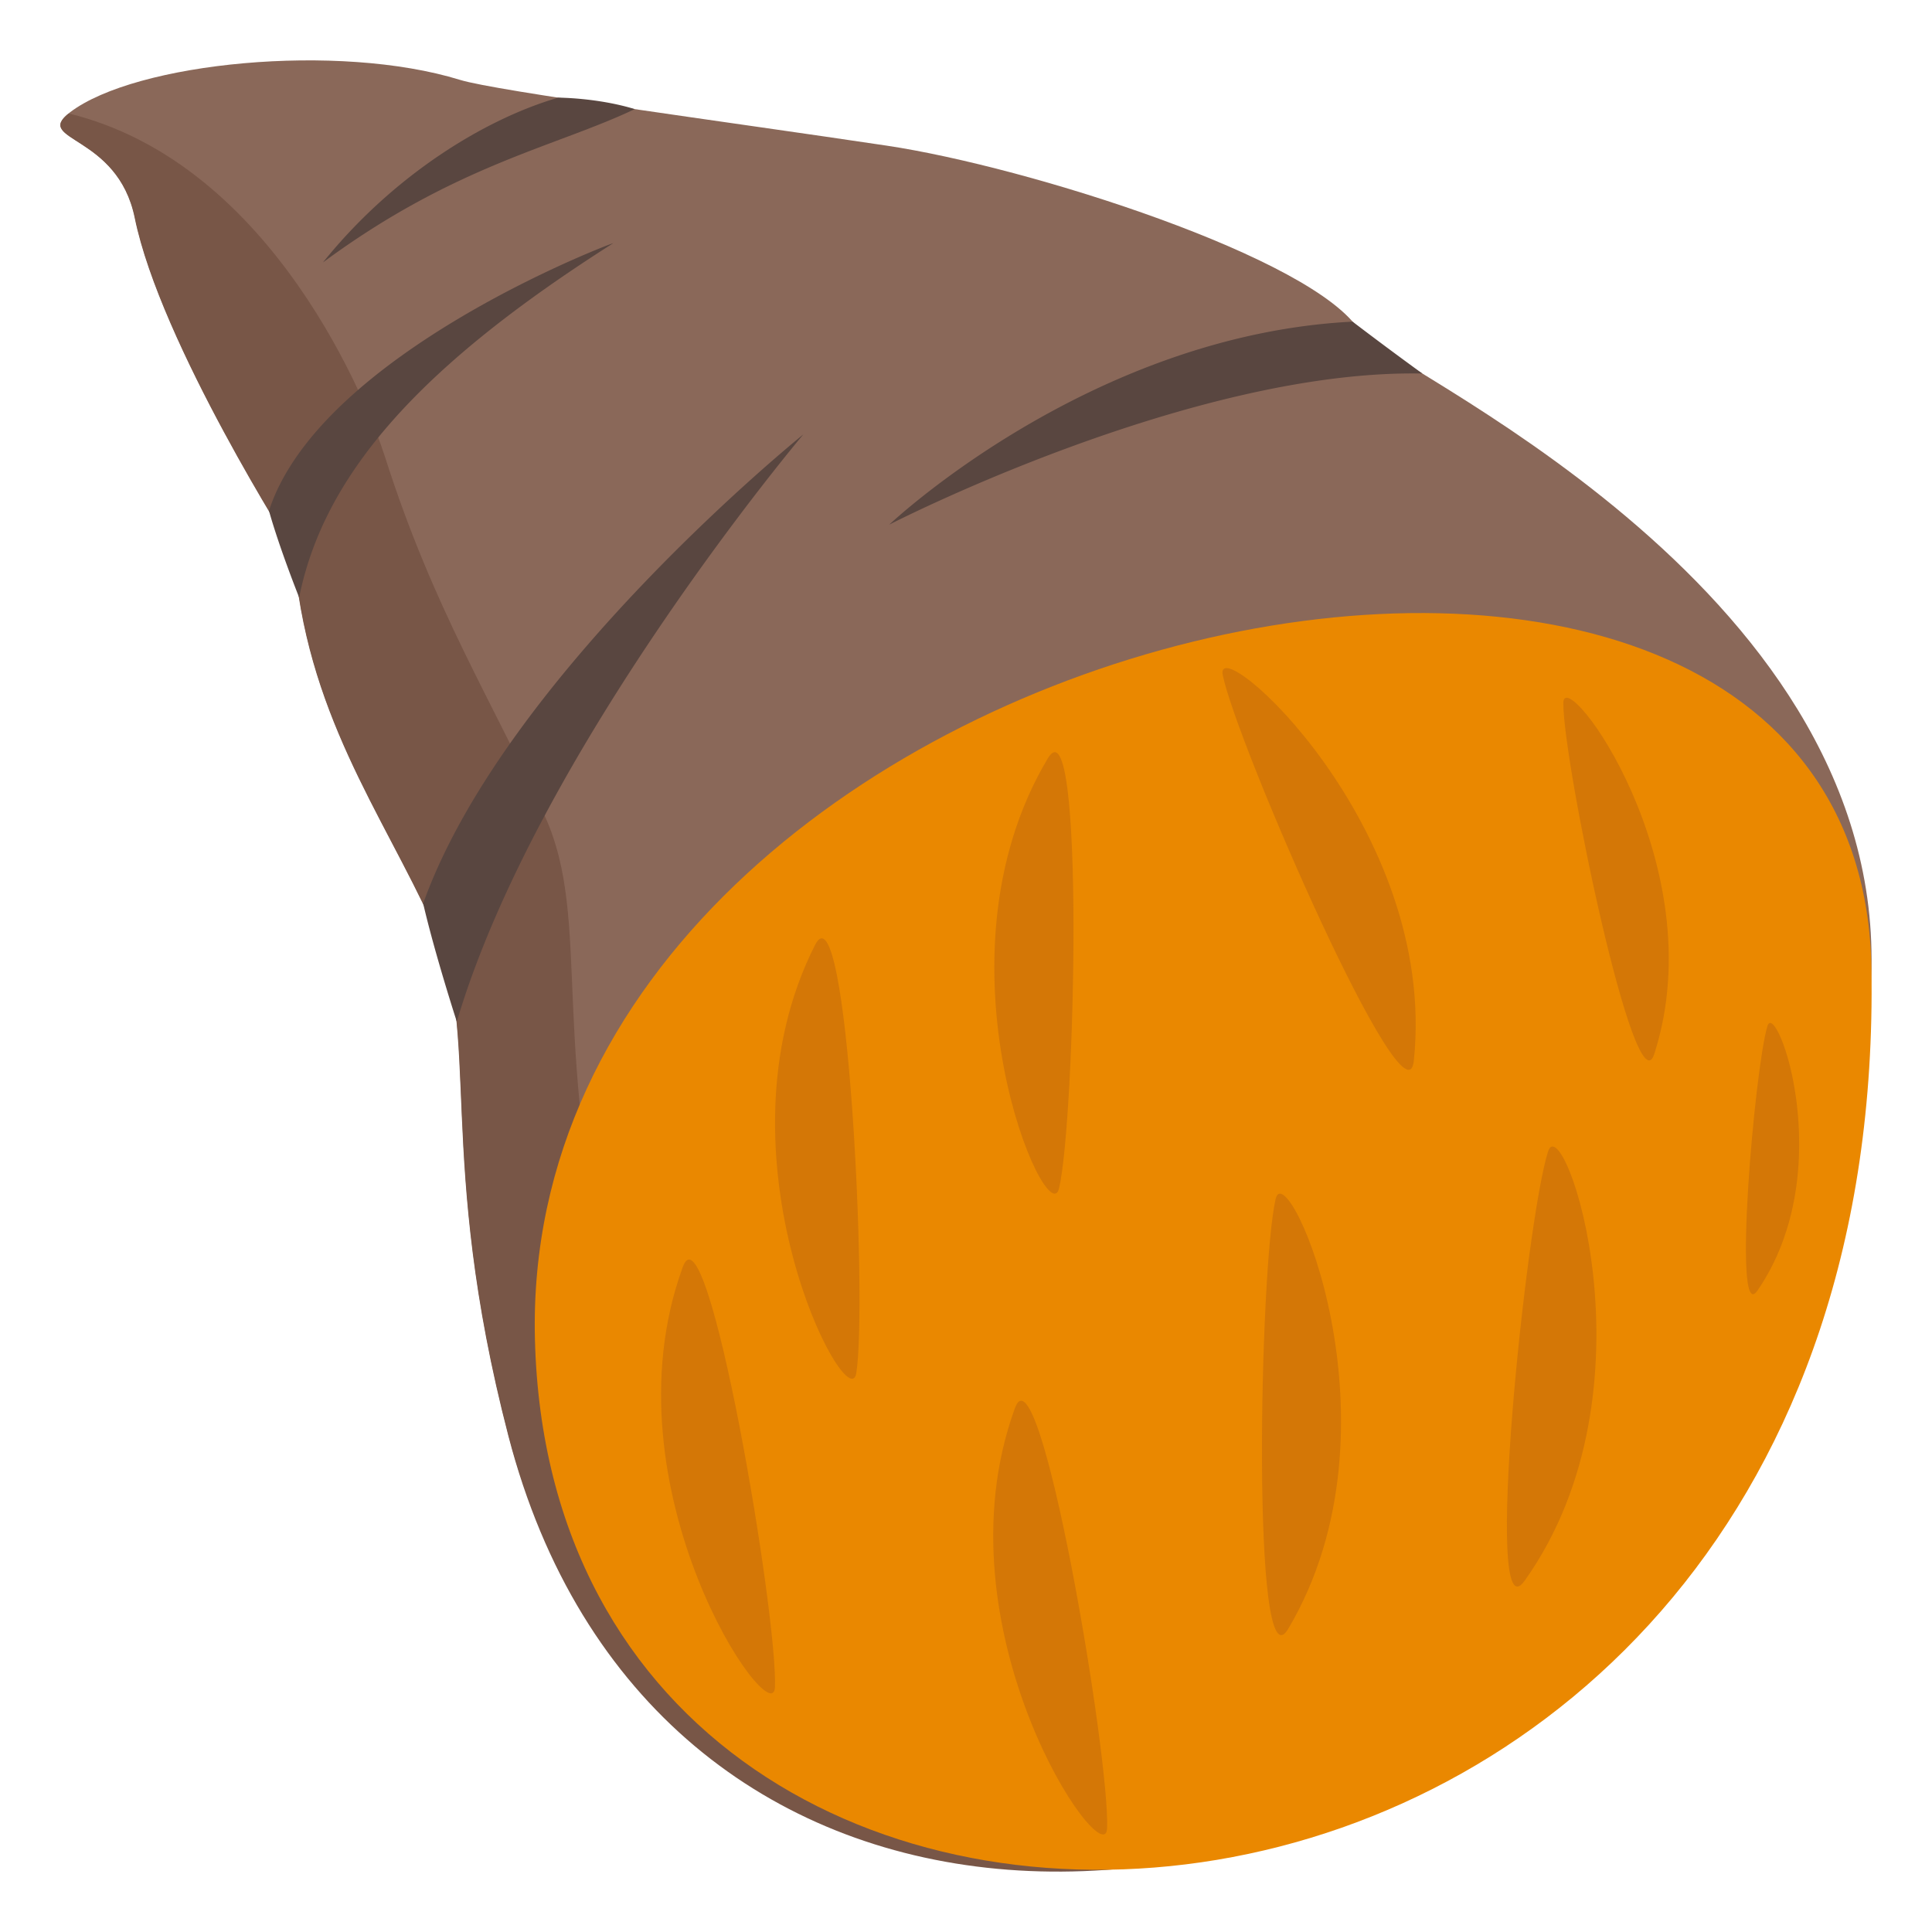
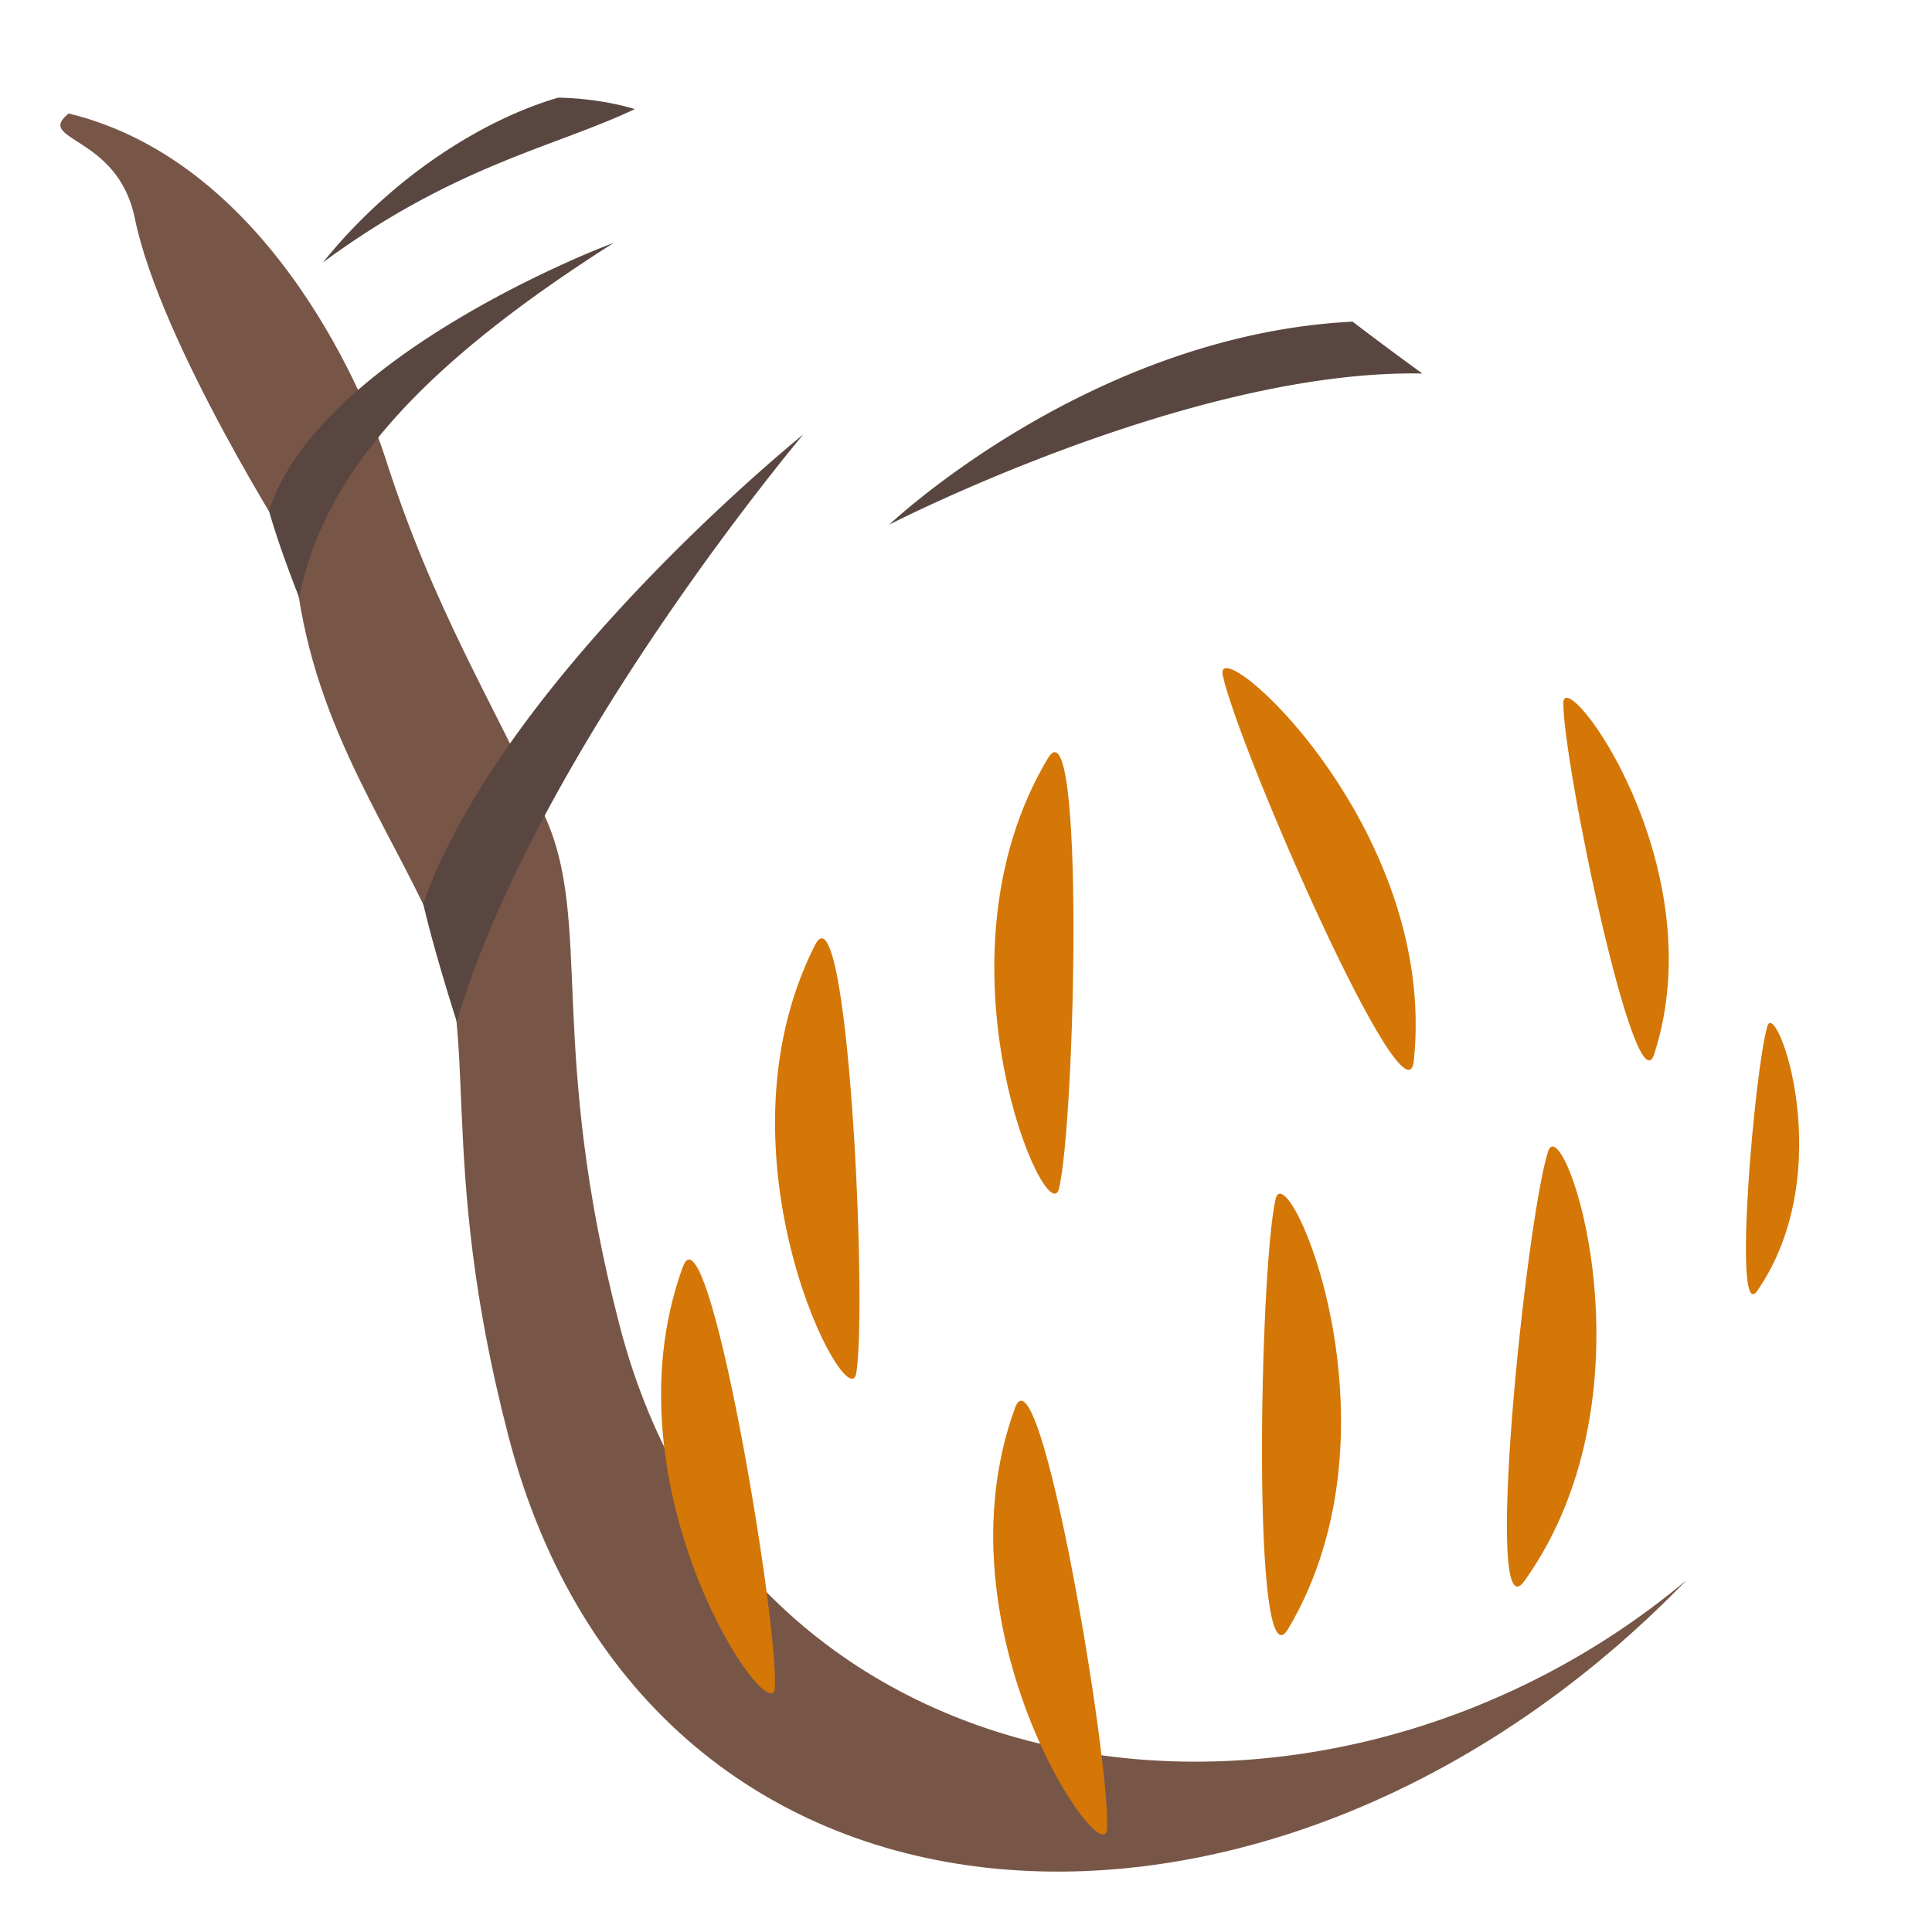
<svg xmlns="http://www.w3.org/2000/svg" width="64" height="64">
-   <path fill="#8A6859" d="M61.994 32.09c-.573 27.128-38.864 39.621-45.143 15.476-2.422-9.313-.871-13.345-2.484-16.897-1.718-3.782-4.244-7.082-4.634-12.407 0 0-4.413-6.895-5.261-11.048-.574-2.798-3.417-2.535-2.15-3.496C4.503 2.064 11.199 1.4 15.239 2.646c1.205.372 8.943 1.402 14.136 2.179 4.707.705 14.18 3.724 15.671 6.15.681 1.107 17.221 8.243 16.948 21.115z" />
  <path fill="#785647" d="M20.529 43.922c-2.422-9.312-.871-13.345-2.484-16.897-1.718-3.782-3.679-6.827-5.291-11.889-.511-1.606-3.656-9.718-10.479-11.377-1.146.917 1.623.699 2.188 3.461.849 4.153 5.261 11.048 5.261 11.048.391 5.325 2.916 8.625 4.634 12.407 1.614 3.552.062 7.584 2.484 16.897 4.659 17.912 25.532 18.727 39.029 4.77-11.976 10.027-31.144 7.718-35.342-8.42z" />
  <path fill="#594640" d="M8.91 16.92c.351 1.252 1 2.873 1 2.873.831-4.15 4.108-7.737 10.405-11.737.05-.045-9.707 3.627-11.405 8.864zm9.582-13.685c-2.433.706-5.476 2.575-7.795 5.46 4.369-3.229 7.712-3.832 10.331-5.081-1.243-.379-2.536-.379-2.536-.379zm-4.474 26.694c.388 1.678 1.114 3.915 1.114 3.915 2.678-9.031 11.48-19.454 11.48-19.454s-9.887 7.959-12.594 15.539zm30.788-19.274c-8.724.441-15.349 6.725-15.349 6.725s10.021-5.159 17.66-5.006a125.236 125.236 0 0 1-2.311-1.719z" />
-   <path fill="#EA8800" d="M61.994 32.09c-.344-21.208-44.86-11.764-44.274 12.264.642 26.318 44.86 23.783 44.274-12.264z" />
  <path fill="#D47706" d="M42.257 39.717c.361-1.551 4.414 7.498.417 14.24-1.227 2.071-.95-11.949-.417-14.24zm-1.752-17.354c-.319-1.559 7.149 4.997 6.329 12.781-.251 2.389-5.856-10.479-6.329-12.781zm10.777 15.78c.489-1.514 3.769 7.838-.78 14.226-1.397 1.959.059-11.99.78-14.226zm-16.2 1.224c-.367 1.549-4.391-7.511-.373-14.243 1.232-2.064.914 11.954.373 14.243zm16.705-16.079c.008-1.342 5.035 5.34 3.014 11.624-.619 1.926-3.022-9.644-3.014-11.624zm6.761 10.702c.288-.938 2.405 4.786-.331 8.764-.84 1.22-.09-7.379.331-8.764zM36.674 60.568c-.068 1.592-5.73-6.558-3.055-13.918.822-2.258 3.152 11.573 3.055 13.918zm-11.003-4.675c-.068 1.591-5.731-6.559-3.054-13.92.82-2.258 3.153 11.57 3.054 13.92zm2.694-10.405c-.256 1.571-4.906-7.189-1.368-14.181 1.085-2.144 1.745 11.863 1.368 14.181z" />
</svg>